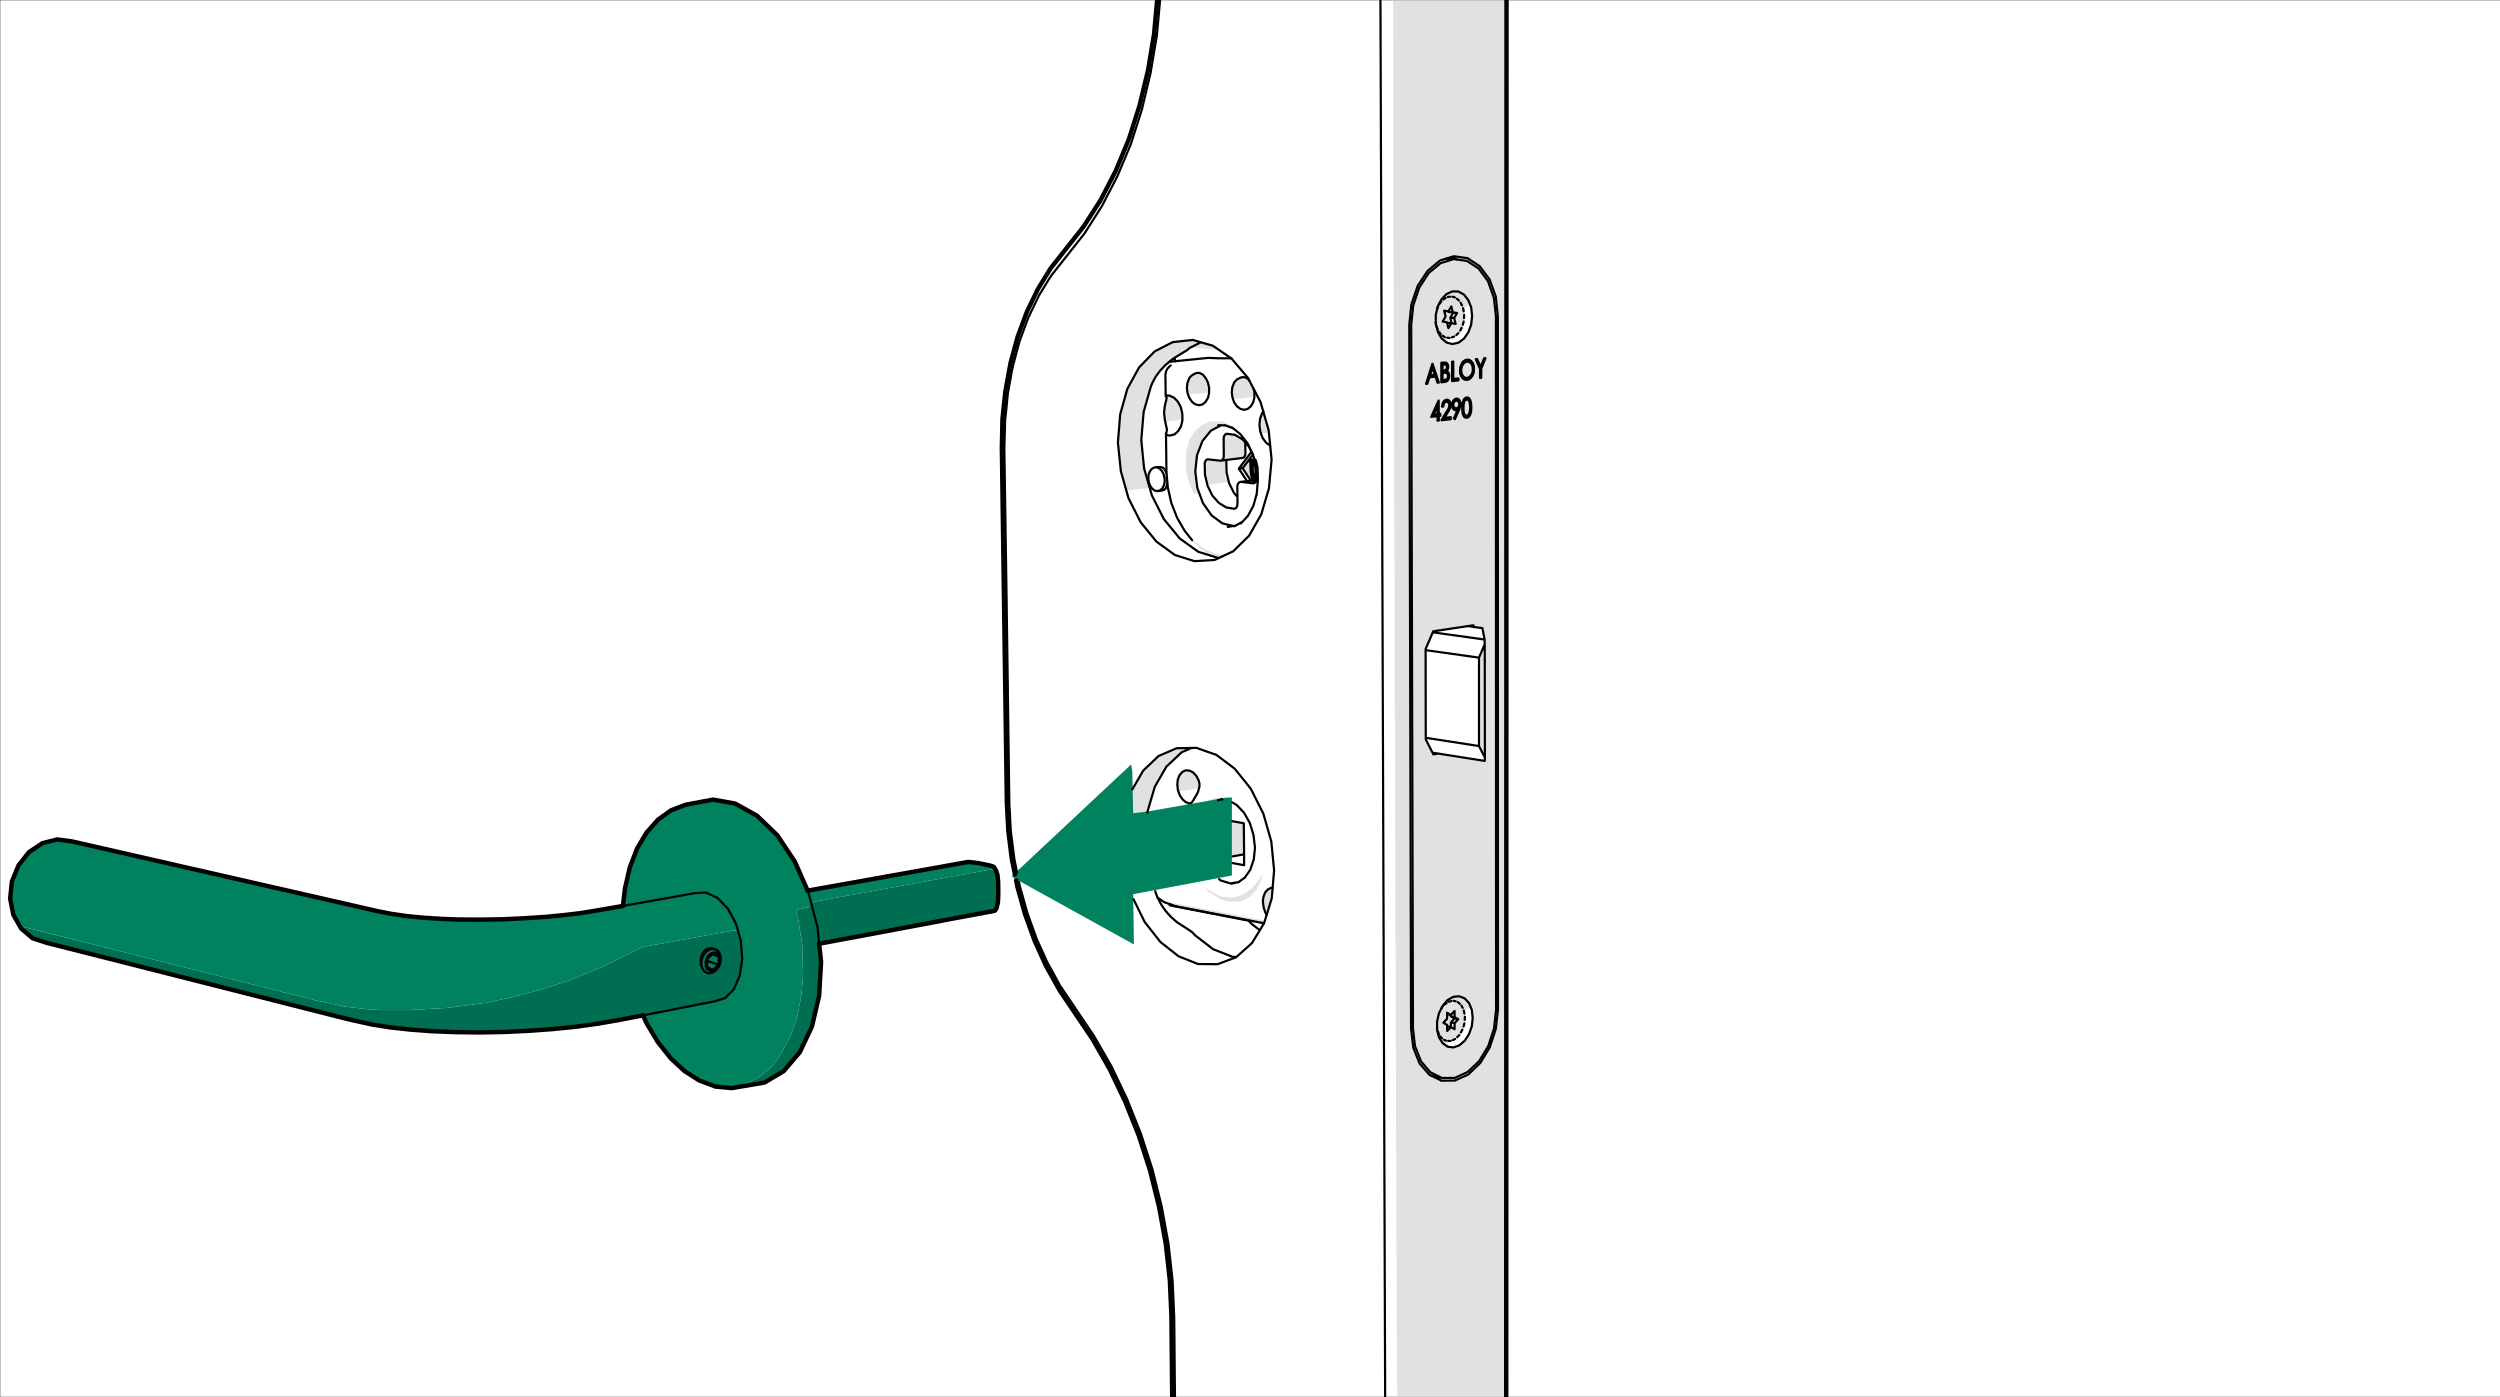
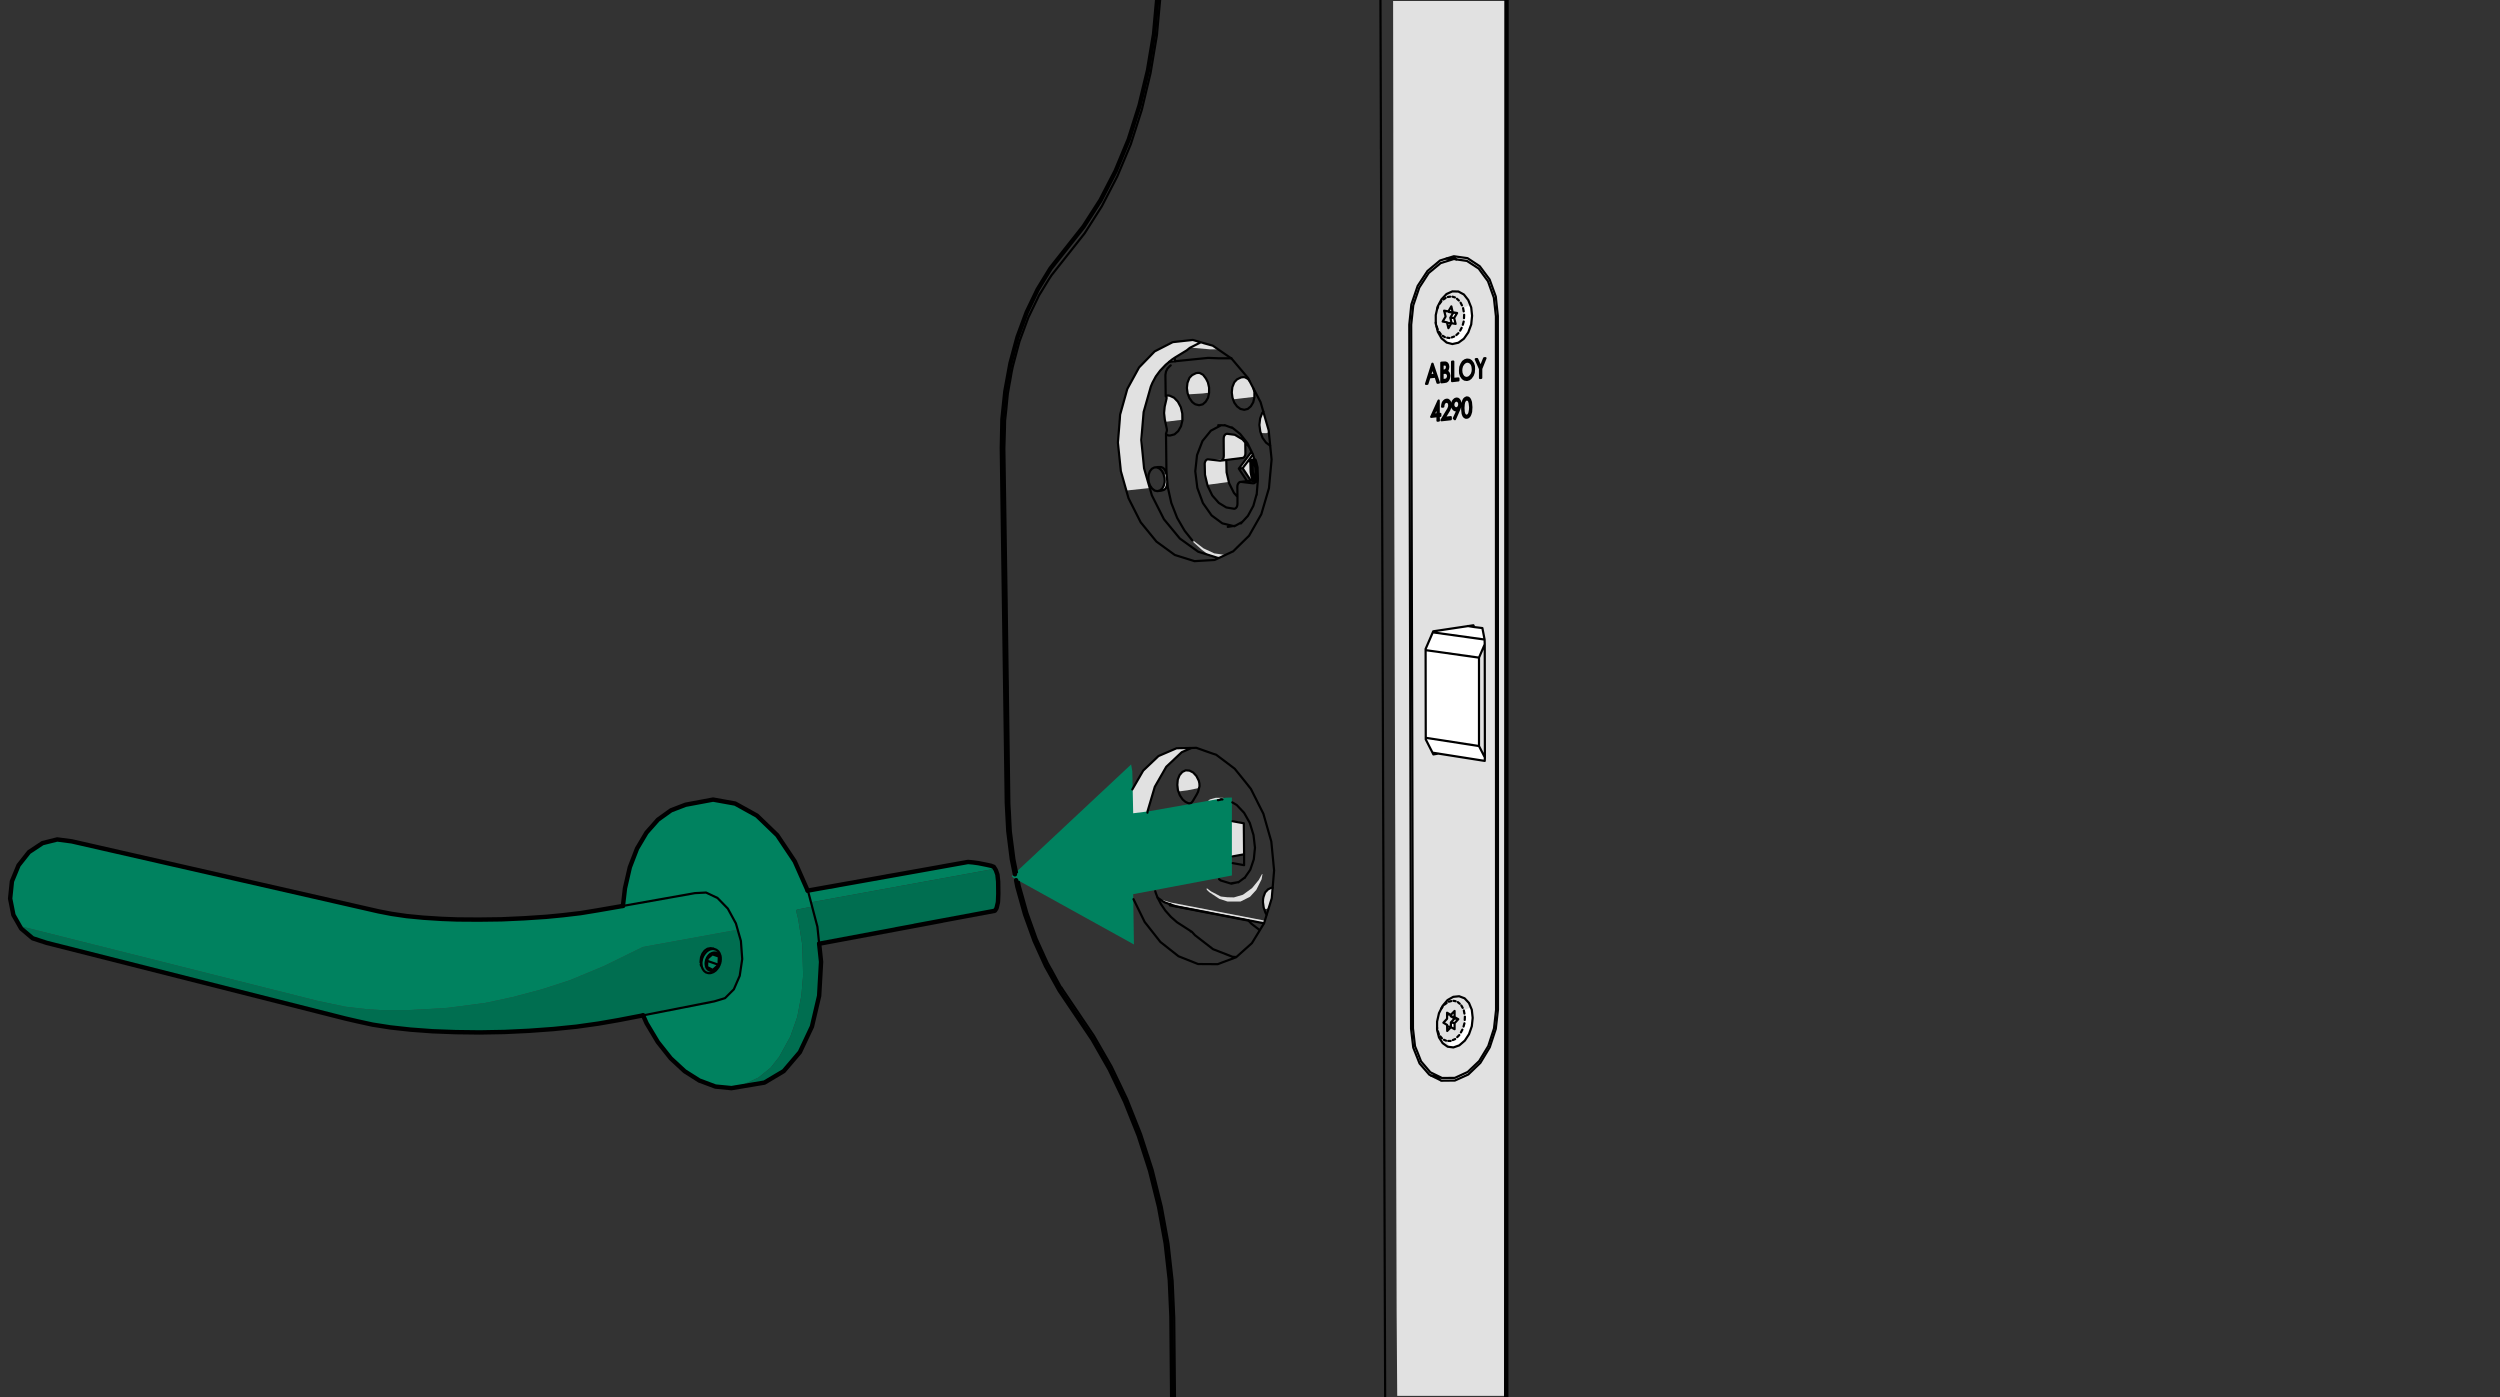
<svg xmlns="http://www.w3.org/2000/svg" version="1.1" x="0px" y="0px" width="170mm" height="95mm" viewBox="0 0 481.89 269.291" style="enable-background:new 0 0 481.89 269.291;" xml:space="preserve">
  <rect x="0" y="0" width="481.89" height="269.291" fill="#333333" stroke="none" />
  <style type="text/css">
	.st0{clip-path:url(#SVGID_2_);fill:#FFFFFF;}
	.st1{clip-path:url(#SVGID_2_);fill-rule:evenodd;clip-rule:evenodd;fill:#FFEBE1;}
	.st2{clip-path:url(#SVGID_2_);fill-rule:evenodd;clip-rule:evenodd;fill:#00825F;}
	.st3{clip-path:url(#SVGID_2_);fill-rule:evenodd;clip-rule:evenodd;fill:#E0CFC7;}
	.st4{clip-path:url(#SVGID_2_);fill:#E0CFC7;}
	.st5{clip-path:url(#SVGID_2_);fill-rule:evenodd;clip-rule:evenodd;fill:#006E50;}
	.st6{clip-path:url(#SVGID_2_);fill:#006E50;}
	.st7{clip-path:url(#SVGID_2_);fill:#E1E1E1;}
	.st8{clip-path:url(#SVGID_2_);fill-rule:evenodd;clip-rule:evenodd;fill:#E1E1E1;}
	.st9{clip-path:url(#SVGID_2_);fill-rule:evenodd;clip-rule:evenodd;fill:#FFFFFF;}
	.st10{clip-path:url(#SVGID_2_);}
	
		.st11{clip-path:url(#SVGID_4_);fill:none;stroke:#000000;stroke-width:0.425;stroke-linecap:round;stroke-linejoin:round;stroke-miterlimit:10;}
	
		.st12{clip-path:url(#SVGID_4_);fill:none;stroke:#000000;stroke-width:0.851;stroke-linecap:round;stroke-linejoin:round;stroke-miterlimit:10;}
	
		.st13{clip-path:url(#SVGID_4_);fill:none;stroke:#FFFFFF;stroke-width:2.34;stroke-linecap:round;stroke-linejoin:round;stroke-miterlimit:10;}
	
		.st14{clip-path:url(#SVGID_4_);fill:none;stroke:#00825F;stroke-width:0.78;stroke-linecap:round;stroke-linejoin:round;stroke-miterlimit:10;stroke-dasharray:3.403,3.403;}
	
		.st15{clip-path:url(#SVGID_4_);fill:none;stroke:#3C3C41;stroke-width:0.567;stroke-linecap:round;stroke-linejoin:round;stroke-miterlimit:10;}
	.st16{clip-path:url(#SVGID_4_);fill-rule:evenodd;clip-rule:evenodd;fill:#FFFFFF;}
	
		.st17{clip-path:url(#SVGID_4_);fill:none;stroke:#FFFFFF;stroke-width:2.845;stroke-linecap:round;stroke-linejoin:round;stroke-miterlimit:10;}
	.st18{clip-path:url(#SVGID_4_);fill-rule:evenodd;clip-rule:evenodd;fill:#E1E1E1;}
	.st19{clip-path:url(#SVGID_4_);fill-rule:evenodd;clip-rule:evenodd;fill:#00825F;}
	.st20{clip-path:url(#SVGID_4_);fill-rule:evenodd;clip-rule:evenodd;fill:#FFEBE1;}
	.st21{clip-path:url(#SVGID_4_);fill-rule:evenodd;clip-rule:evenodd;fill:#E0CFC7;}
	
		.st22{clip-path:url(#SVGID_4_);fill:none;stroke:#000000;stroke-width:0.853;stroke-linecap:round;stroke-linejoin:round;stroke-miterlimit:10;}
	.st23{clip-path:url(#SVGID_6_);fill:#FFFFFF;}
	.st24{clip-path:url(#SVGID_6_);fill-rule:evenodd;clip-rule:evenodd;fill:#FFEBE1;}
	.st25{clip-path:url(#SVGID_6_);fill-rule:evenodd;clip-rule:evenodd;fill:#00825F;}
	.st26{clip-path:url(#SVGID_6_);fill-rule:evenodd;clip-rule:evenodd;fill:#E0CFC7;}
	.st27{clip-path:url(#SVGID_6_);fill:#E0CFC7;}
	.st28{clip-path:url(#SVGID_6_);fill-rule:evenodd;clip-rule:evenodd;fill:#006E50;}
	.st29{clip-path:url(#SVGID_6_);fill:#006E50;}
	.st30{clip-path:url(#SVGID_6_);fill:#E1E1E1;}
	.st31{clip-path:url(#SVGID_6_);fill-rule:evenodd;clip-rule:evenodd;fill:#E1E1E1;}
	.st32{clip-path:url(#SVGID_6_);fill-rule:evenodd;clip-rule:evenodd;fill:#FFFFFF;}
	.st33{clip-path:url(#SVGID_6_);}
	
		.st34{clip-path:url(#SVGID_8_);fill:none;stroke:#000000;stroke-width:0.425;stroke-linecap:round;stroke-linejoin:round;stroke-miterlimit:10;}
	
		.st35{clip-path:url(#SVGID_8_);fill:none;stroke:#000000;stroke-width:0.851;stroke-linecap:round;stroke-linejoin:round;stroke-miterlimit:10;}
	
		.st36{clip-path:url(#SVGID_8_);fill:none;stroke:#FFFFFF;stroke-width:2.34;stroke-linecap:round;stroke-linejoin:round;stroke-miterlimit:10;}
	
		.st37{clip-path:url(#SVGID_8_);fill:none;stroke:#00825F;stroke-width:0.78;stroke-linecap:round;stroke-linejoin:round;stroke-miterlimit:10;stroke-dasharray:3.403,3.403;}
	
		.st38{clip-path:url(#SVGID_8_);fill:none;stroke:#3C3C41;stroke-width:0.567;stroke-linecap:round;stroke-linejoin:round;stroke-miterlimit:10;}
	.st39{clip-path:url(#SVGID_8_);fill-rule:evenodd;clip-rule:evenodd;fill:#FFFFFF;}
	
		.st40{clip-path:url(#SVGID_8_);fill:none;stroke:#FFFFFF;stroke-width:2.845;stroke-linecap:round;stroke-linejoin:round;stroke-miterlimit:10;}
	.st41{clip-path:url(#SVGID_8_);fill-rule:evenodd;clip-rule:evenodd;fill:#E1E1E1;}
	.st42{clip-path:url(#SVGID_8_);fill-rule:evenodd;clip-rule:evenodd;fill:#00825F;}
	.st43{clip-path:url(#SVGID_8_);fill-rule:evenodd;clip-rule:evenodd;fill:#FFEBE1;}
	
		.st44{clip-path:url(#SVGID_8_);fill:none;stroke:#000000;stroke-width:0.853;stroke-linecap:round;stroke-linejoin:round;stroke-miterlimit:10;}
	.st45{fill-rule:evenodd;clip-rule:evenodd;fill:#FFFFFF;}
	.st46{fill-rule:evenodd;clip-rule:evenodd;fill:#00825F;}
	.st47{fill-rule:evenodd;clip-rule:evenodd;fill:#006E50;}
	.st48{fill-rule:evenodd;clip-rule:evenodd;fill:#E1E1E1;}
	.st49{fill:none;stroke:#000000;stroke-width:0.425;stroke-linecap:round;stroke-linejoin:round;stroke-miterlimit:10;}
	.st50{fill:none;stroke:#000000;stroke-width:0.851;stroke-linecap:round;stroke-linejoin:round;stroke-miterlimit:10;}
	.st51{fill:none;stroke:#FFFFFF;stroke-width:2.339;stroke-linecap:round;stroke-linejoin:round;stroke-miterlimit:10;}
	
		.st52{fill:none;stroke:#00825F;stroke-width:0.78;stroke-linecap:round;stroke-linejoin:round;stroke-miterlimit:10;stroke-dasharray:3.402,3.402;}
	.st53{fill:none;stroke:#3C3C41;stroke-width:0.567;stroke-linecap:round;stroke-linejoin:round;stroke-miterlimit:10;}
	.st54{fill:none;stroke:#FFFFFF;stroke-width:2.844;stroke-linecap:round;stroke-linejoin:round;stroke-miterlimit:10;}
	.st55{fill:none;stroke:#000000;stroke-width:0.853;stroke-linecap:round;stroke-linejoin:round;stroke-miterlimit:10;}
	.st56{clip-path:url(#SVGID_10_);fill:#FFFFFF;}
	.st57{clip-path:url(#SVGID_10_);fill-rule:evenodd;clip-rule:evenodd;fill:#006E50;}
	.st58{clip-path:url(#SVGID_10_);fill-rule:evenodd;clip-rule:evenodd;fill:#00825F;}
	.st59{clip-path:url(#SVGID_10_);fill:#006E50;}
	.st60{clip-path:url(#SVGID_10_);fill:#00825F;}
	.st61{clip-path:url(#SVGID_10_);fill:#E1E1E1;}
	.st62{clip-path:url(#SVGID_10_);fill-rule:evenodd;clip-rule:evenodd;fill:#E1E1E1;}
	.st63{clip-path:url(#SVGID_10_);fill-rule:evenodd;clip-rule:evenodd;fill:#FFFFFF;}
	.st64{clip-path:url(#SVGID_10_);}
	
		.st65{clip-path:url(#SVGID_12_);fill:none;stroke:#000000;stroke-width:0.425;stroke-linecap:round;stroke-linejoin:round;stroke-miterlimit:10;}
	
		.st66{clip-path:url(#SVGID_12_);fill:none;stroke:#000000;stroke-width:0.851;stroke-linecap:round;stroke-linejoin:round;stroke-miterlimit:10;}
	
		.st67{clip-path:url(#SVGID_10_);fill:none;stroke:#000000;stroke-width:0.425;stroke-linecap:round;stroke-linejoin:round;stroke-miterlimit:10;}
	
		.st68{clip-path:url(#SVGID_14_);fill:none;stroke:#000000;stroke-width:0.851;stroke-linecap:round;stroke-linejoin:round;stroke-miterlimit:10;}
	
		.st69{clip-path:url(#SVGID_10_);fill:none;stroke:#000000;stroke-width:0.851;stroke-linecap:round;stroke-linejoin:round;stroke-miterlimit:10;}
	
		.st70{clip-path:url(#SVGID_16_);fill:none;stroke:#FFFFFF;stroke-width:2.339;stroke-linecap:round;stroke-linejoin:round;stroke-miterlimit:10;}
	
		.st71{clip-path:url(#SVGID_16_);fill:none;stroke:#00825F;stroke-width:0.78;stroke-linecap:round;stroke-linejoin:round;stroke-miterlimit:10;stroke-dasharray:3.402,3.402;}
	
		.st72{clip-path:url(#SVGID_16_);fill:none;stroke:#3C3C41;stroke-width:0.567;stroke-linecap:round;stroke-linejoin:round;stroke-miterlimit:10;}
	.st73{clip-path:url(#SVGID_16_);fill-rule:evenodd;clip-rule:evenodd;fill:#FFFFFF;}
	
		.st74{clip-path:url(#SVGID_16_);fill:none;stroke:#FFFFFF;stroke-width:2.844;stroke-linecap:round;stroke-linejoin:round;stroke-miterlimit:10;}
	.st75{clip-path:url(#SVGID_16_);fill-rule:evenodd;clip-rule:evenodd;fill:#E1E1E1;}
	.st76{clip-path:url(#SVGID_16_);fill-rule:evenodd;clip-rule:evenodd;fill:#00825F;}
	.st77{clip-path:url(#SVGID_16_);fill-rule:evenodd;clip-rule:evenodd;fill:#006E50;}
	
		.st78{clip-path:url(#SVGID_16_);fill:none;stroke:#000000;stroke-width:0.425;stroke-linecap:round;stroke-linejoin:round;stroke-miterlimit:10;}
	
		.st79{clip-path:url(#SVGID_16_);fill:none;stroke:#000000;stroke-width:0.853;stroke-linecap:round;stroke-linejoin:round;stroke-miterlimit:10;}
	.st80{clip-path:url(#SVGID_18_);fill:#FFFFFF;}
	.st81{clip-path:url(#SVGID_18_);fill:#E1E1E1;}
	.st82{clip-path:url(#SVGID_18_);fill-rule:evenodd;clip-rule:evenodd;fill:#E1E1E1;}
	.st83{clip-path:url(#SVGID_18_);fill-rule:evenodd;clip-rule:evenodd;fill:#00825F;}
	.st84{clip-path:url(#SVGID_18_);fill-rule:evenodd;clip-rule:evenodd;fill:#FFFFFF;}
	.st85{clip-path:url(#SVGID_18_);}
	
		.st86{clip-path:url(#SVGID_20_);fill:none;stroke:#000000;stroke-width:0.425;stroke-linecap:round;stroke-linejoin:round;stroke-miterlimit:10;}
	
		.st87{clip-path:url(#SVGID_20_);fill:none;stroke:#000000;stroke-width:0.851;stroke-linecap:round;stroke-linejoin:round;stroke-miterlimit:10;}
	
		.st88{clip-path:url(#SVGID_18_);fill:none;stroke:#000000;stroke-width:0.425;stroke-linecap:round;stroke-linejoin:round;stroke-miterlimit:10;}
	
		.st89{clip-path:url(#SVGID_22_);fill:none;stroke:#000000;stroke-width:0.851;stroke-linecap:round;stroke-linejoin:round;stroke-miterlimit:10;}
	
		.st90{clip-path:url(#SVGID_18_);fill:none;stroke:#000000;stroke-width:0.851;stroke-linecap:round;stroke-linejoin:round;stroke-miterlimit:10;}
	
		.st91{clip-path:url(#SVGID_24_);fill:none;stroke:#FFFFFF;stroke-width:2.339;stroke-linecap:round;stroke-linejoin:round;stroke-miterlimit:10;}
	
		.st92{clip-path:url(#SVGID_24_);fill:none;stroke:#00825F;stroke-width:0.78;stroke-linecap:round;stroke-linejoin:round;stroke-miterlimit:10;stroke-dasharray:3.402,3.402;}
	.st93{clip-path:url(#SVGID_24_);fill-rule:evenodd;clip-rule:evenodd;fill:#FFFFFF;}
	
		.st94{clip-path:url(#SVGID_24_);fill:none;stroke:#FFFFFF;stroke-width:2.844;stroke-linecap:round;stroke-linejoin:round;stroke-miterlimit:10;}
	.st95{clip-path:url(#SVGID_24_);fill-rule:evenodd;clip-rule:evenodd;fill:#00825F;}
	.st96{clip-path:url(#SVGID_24_);fill-rule:evenodd;clip-rule:evenodd;fill:#006E50;}
	.st97{clip-path:url(#SVGID_24_);fill-rule:evenodd;clip-rule:evenodd;fill:#E1E1E1;}
	
		.st98{clip-path:url(#SVGID_24_);fill:none;stroke:#000000;stroke-width:0.425;stroke-linecap:round;stroke-linejoin:round;stroke-miterlimit:10;}
	
		.st99{clip-path:url(#SVGID_26_);fill:none;stroke:#FFFFFF;stroke-width:2.844;stroke-linecap:round;stroke-linejoin:round;stroke-miterlimit:10;}
	.st100{clip-path:url(#SVGID_18_);fill-rule:evenodd;clip-rule:evenodd;fill:#006E50;}
	
		.st101{clip-path:url(#SVGID_18_);fill:none;stroke:#000000;stroke-width:0.853;stroke-linecap:round;stroke-linejoin:round;stroke-miterlimit:10;}
	
		.st102{clip-path:url(#SVGID_18_);fill:none;stroke:#000000;stroke-width:0.283;stroke-linecap:round;stroke-linejoin:round;stroke-miterlimit:10;}
	
		.st103{clip-path:url(#SVGID_28_);fill:none;stroke:#00825F;stroke-width:0.78;stroke-linecap:round;stroke-linejoin:round;stroke-miterlimit:10;stroke-dasharray:3.119,3.119;}
	.st104{clip-path:url(#SVGID_30_);fill:none;stroke:#000000;stroke-width:0.425;stroke-linecap:round;stroke-miterlimit:10;}
	.st105{clip-path:url(#SVGID_32_);fill:#FFFFFF;}
	.st106{clip-path:url(#SVGID_32_);fill-rule:evenodd;clip-rule:evenodd;fill:#006E50;}
	.st107{clip-path:url(#SVGID_32_);fill-rule:evenodd;clip-rule:evenodd;fill:#00825F;}
	.st108{clip-path:url(#SVGID_32_);fill:#006E50;}
	.st109{clip-path:url(#SVGID_32_);fill:#00825F;}
	.st110{clip-path:url(#SVGID_32_);fill:#E1E1E1;}
	.st111{clip-path:url(#SVGID_32_);fill-rule:evenodd;clip-rule:evenodd;fill:#E1E1E1;}
	.st112{clip-path:url(#SVGID_32_);fill-rule:evenodd;clip-rule:evenodd;fill:#FFFFFF;}
	
		.st113{clip-path:url(#SVGID_32_);fill:none;stroke:#000000;stroke-width:0.425;stroke-linecap:round;stroke-linejoin:round;stroke-miterlimit:10;}
	
		.st114{clip-path:url(#SVGID_32_);fill:none;stroke:#000000;stroke-width:0.851;stroke-linecap:round;stroke-linejoin:round;stroke-miterlimit:10;}
	.st115{clip-path:url(#SVGID_32_);}
	
		.st116{clip-path:url(#SVGID_34_);fill:none;stroke:#000000;stroke-width:0.425;stroke-linecap:round;stroke-linejoin:round;stroke-miterlimit:10;}
	
		.st117{clip-path:url(#SVGID_34_);fill:none;stroke:#000000;stroke-width:0.851;stroke-linecap:round;stroke-linejoin:round;stroke-miterlimit:10;}
	
		.st118{clip-path:url(#SVGID_36_);fill:none;stroke:#FFFFFF;stroke-width:2.34;stroke-linecap:round;stroke-linejoin:round;stroke-miterlimit:10;}
	
		.st119{clip-path:url(#SVGID_36_);fill:none;stroke:#00825F;stroke-width:0.78;stroke-linecap:round;stroke-linejoin:round;stroke-miterlimit:10;stroke-dasharray:3.403,3.403;}
	
		.st120{clip-path:url(#SVGID_36_);fill:none;stroke:#3C3C41;stroke-width:0.567;stroke-linecap:round;stroke-linejoin:round;stroke-miterlimit:10;}
	.st121{clip-path:url(#SVGID_36_);fill-rule:evenodd;clip-rule:evenodd;fill:#FFFFFF;}
	
		.st122{clip-path:url(#SVGID_36_);fill:none;stroke:#FFFFFF;stroke-width:2.845;stroke-linecap:round;stroke-linejoin:round;stroke-miterlimit:10;}
	.st123{clip-path:url(#SVGID_36_);fill-rule:evenodd;clip-rule:evenodd;fill:#E1E1E1;}
	.st124{clip-path:url(#SVGID_36_);fill-rule:evenodd;clip-rule:evenodd;fill:#006E50;}
	.st125{clip-path:url(#SVGID_36_);fill-rule:evenodd;clip-rule:evenodd;fill:#00825F;}
	
		.st126{clip-path:url(#SVGID_36_);fill:none;stroke:#000000;stroke-width:0.853;stroke-linecap:round;stroke-linejoin:round;stroke-miterlimit:10;}
	
		.st127{clip-path:url(#SVGID_36_);fill:none;stroke:#000000;stroke-width:0.425;stroke-linecap:round;stroke-linejoin:round;stroke-miterlimit:10;}
	.st128{clip-path:url(#SVGID_38_);fill:#FFFFFF;}
	.st129{clip-path:url(#SVGID_38_);fill:#E1E1E1;}
	.st130{clip-path:url(#SVGID_38_);fill-rule:evenodd;clip-rule:evenodd;fill:#FFFFFF;}
	.st131{clip-path:url(#SVGID_38_);fill-rule:evenodd;clip-rule:evenodd;fill:#006E50;}
	.st132{clip-path:url(#SVGID_38_);fill-rule:evenodd;clip-rule:evenodd;fill:#E1E1E1;}
	
		.st133{clip-path:url(#SVGID_38_);fill:none;stroke:#000000;stroke-width:0.425;stroke-linecap:round;stroke-linejoin:round;stroke-miterlimit:10;}
	
		.st134{clip-path:url(#SVGID_38_);fill:none;stroke:#000000;stroke-width:0.851;stroke-linecap:round;stroke-linejoin:round;stroke-miterlimit:10;}
	.st135{clip-path:url(#SVGID_38_);}
	
		.st136{clip-path:url(#SVGID_40_);fill:none;stroke:#000000;stroke-width:0.425;stroke-linecap:round;stroke-linejoin:round;stroke-miterlimit:10;}
	
		.st137{clip-path:url(#SVGID_40_);fill:none;stroke:#000000;stroke-width:0.851;stroke-linecap:round;stroke-linejoin:round;stroke-miterlimit:10;}
	
		.st138{clip-path:url(#SVGID_42_);fill:none;stroke:#FFFFFF;stroke-width:2.34;stroke-linecap:round;stroke-linejoin:round;stroke-miterlimit:10;}
	
		.st139{clip-path:url(#SVGID_42_);fill:none;stroke:#00825F;stroke-width:0.78;stroke-linecap:round;stroke-linejoin:round;stroke-miterlimit:10;stroke-dasharray:3.403,3.403;}
	.st140{clip-path:url(#SVGID_42_);fill-rule:evenodd;clip-rule:evenodd;fill:#FFFFFF;}
	
		.st141{clip-path:url(#SVGID_42_);fill:none;stroke:#FFFFFF;stroke-width:2.845;stroke-linecap:round;stroke-linejoin:round;stroke-miterlimit:10;}
	.st142{clip-path:url(#SVGID_42_);fill-rule:evenodd;clip-rule:evenodd;fill:#E1E1E1;}
	.st143{clip-path:url(#SVGID_42_);fill-rule:evenodd;clip-rule:evenodd;fill:#00825F;}
	.st144{clip-path:url(#SVGID_42_);fill-rule:evenodd;clip-rule:evenodd;fill:#006E50;}
	
		.st145{clip-path:url(#SVGID_42_);fill:none;stroke:#000000;stroke-width:0.425;stroke-linecap:round;stroke-linejoin:round;stroke-miterlimit:10;}
	.st146{clip-path:url(#SVGID_38_);fill:none;stroke:#000000;stroke-width:0.425;stroke-miterlimit:10;}
	.st147{clip-path:url(#SVGID_44_);fill:none;stroke:#000000;stroke-width:0.425;stroke-miterlimit:10;}
	.st148{clip-path:url(#SVGID_46_);}
	.st149{clip-path:url(#SVGID_48_);fill:#3C3C41;}
	.st150{clip-path:url(#SVGID_46_);fill:#E1E1E1;}
	.st151{clip-path:url(#SVGID_46_);fill-rule:evenodd;clip-rule:evenodd;fill:#E1E1E1;}
	
		.st152{clip-path:url(#SVGID_46_);fill:none;stroke:#000000;stroke-width:0.425;stroke-linecap:round;stroke-linejoin:round;stroke-miterlimit:10;}
	
		.st153{clip-path:url(#SVGID_46_);fill:none;stroke:#000000;stroke-width:0.851;stroke-linecap:round;stroke-linejoin:round;stroke-miterlimit:10;}
	
		.st154{clip-path:url(#SVGID_46_);fill:none;stroke:#3C3C41;stroke-width:0.567;stroke-linecap:round;stroke-linejoin:round;stroke-miterlimit:10;}
	.st155{clip-path:url(#SVGID_46_);fill:none;stroke:#3C3C41;stroke-width:0.567;stroke-linecap:round;stroke-linejoin:round;}
	.st156{clip-path:url(#SVGID_46_);fill:#3C3C41;}
	.st157{clip-path:url(#SVGID_46_);fill:#FFFFFF;}
	.st158{clip-path:url(#SVGID_50_);fill:#FFFFFF;}
	.st159{clip-path:url(#SVGID_50_);fill-rule:evenodd;clip-rule:evenodd;fill:#E1E1E1;}
	
		.st160{clip-path:url(#SVGID_50_);fill:none;stroke:#000000;stroke-width:0.425;stroke-linecap:round;stroke-linejoin:round;stroke-miterlimit:10;}
	
		.st161{clip-path:url(#SVGID_50_);fill:none;stroke:#000000;stroke-width:0.851;stroke-linecap:round;stroke-linejoin:round;stroke-miterlimit:10;}
	
		.st162{clip-path:url(#SVGID_50_);fill:none;stroke:#3C3C41;stroke-width:0.567;stroke-linecap:round;stroke-linejoin:round;stroke-miterlimit:10;}
	.st163{clip-path:url(#SVGID_50_);fill:none;stroke:#3C3C41;stroke-width:0.567;stroke-linecap:round;stroke-linejoin:round;}
	.st164{clip-path:url(#SVGID_50_);fill:#3C3C41;}
	.st165{clip-path:url(#SVGID_50_);}
	.st166{clip-path:url(#SVGID_52_);fill:#3C3C41;}
	.st167{clip-path:url(#SVGID_54_);fill:#FFFFFF;}
	.st168{clip-path:url(#SVGID_54_);fill-rule:evenodd;clip-rule:evenodd;fill:#E1E1E1;}
	.st169{clip-path:url(#SVGID_54_);fill:#E1E1E1;}
	
		.st170{clip-path:url(#SVGID_54_);fill:none;stroke:#000000;stroke-width:0.425;stroke-linecap:round;stroke-linejoin:round;stroke-miterlimit:10;}
	
		.st171{clip-path:url(#SVGID_54_);fill:none;stroke:#000000;stroke-width:0.851;stroke-linecap:round;stroke-linejoin:round;stroke-miterlimit:10;}
	
		.st172{clip-path:url(#SVGID_54_);fill:none;stroke:#3C3C41;stroke-width:0.567;stroke-linecap:round;stroke-linejoin:round;stroke-miterlimit:10;}
	.st173{clip-path:url(#SVGID_54_);fill:none;stroke:#3C3C41;stroke-width:0.567;stroke-linecap:round;stroke-linejoin:round;}
	.st174{clip-path:url(#SVGID_54_);fill:#3C3C41;}
	.st175{clip-path:url(#SVGID_54_);}
	.st176{clip-path:url(#SVGID_56_);fill:#3C3C41;}
	.st177{clip-path:url(#SVGID_58_);fill:#FFFFFF;}
	.st178{clip-path:url(#SVGID_58_);fill-rule:evenodd;clip-rule:evenodd;fill:#E1E1E1;}
	.st179{clip-path:url(#SVGID_58_);fill:#E1E1E1;}
	.st180{clip-path:url(#SVGID_58_);fill-rule:evenodd;clip-rule:evenodd;fill:#FFFFFF;}
	.st181{clip-path:url(#SVGID_58_);}
	
		.st182{clip-path:url(#SVGID_60_);fill:none;stroke:#000000;stroke-width:0.425;stroke-linecap:round;stroke-linejoin:round;stroke-miterlimit:10;}
	
		.st183{clip-path:url(#SVGID_60_);fill:none;stroke:#000000;stroke-width:0.851;stroke-linecap:round;stroke-linejoin:round;stroke-miterlimit:10;}
	
		.st184{clip-path:url(#SVGID_58_);fill:none;stroke:#000000;stroke-width:0.425;stroke-linecap:round;stroke-linejoin:round;stroke-miterlimit:10;}
	
		.st185{clip-path:url(#SVGID_58_);fill:none;stroke:#000000;stroke-width:0.851;stroke-linecap:round;stroke-linejoin:round;stroke-miterlimit:10;}
	
		.st186{clip-path:url(#SVGID_62_);fill:none;stroke:#FFFFFF;stroke-width:2.339;stroke-linecap:round;stroke-linejoin:round;stroke-miterlimit:10;}
	
		.st187{clip-path:url(#SVGID_62_);fill:none;stroke:#00825F;stroke-width:0.78;stroke-linecap:round;stroke-linejoin:round;stroke-miterlimit:10;stroke-dasharray:3.402,3.402;}
	.st188{clip-path:url(#SVGID_62_);fill-rule:evenodd;clip-rule:evenodd;fill:#FFFFFF;}
	
		.st189{clip-path:url(#SVGID_62_);fill:none;stroke:#FFFFFF;stroke-width:2.844;stroke-linecap:round;stroke-linejoin:round;stroke-miterlimit:10;}
	.st190{clip-path:url(#SVGID_62_);fill-rule:evenodd;clip-rule:evenodd;fill:#E1E1E1;}
	.st191{clip-path:url(#SVGID_62_);fill-rule:evenodd;clip-rule:evenodd;fill:#00825F;}
	.st192{clip-path:url(#SVGID_62_);fill-rule:evenodd;clip-rule:evenodd;fill:#006E50;}
	
		.st193{clip-path:url(#SVGID_62_);fill:none;stroke:#000000;stroke-width:0.425;stroke-linecap:round;stroke-linejoin:round;stroke-miterlimit:10;}
	.st194{fill-rule:evenodd;clip-rule:evenodd;fill:#FFFFFF;stroke:#3C3C41;stroke-width:1.148;stroke-miterlimit:2.613;}
	.st195{fill-rule:evenodd;clip-rule:evenodd;fill:#3C3C41;}
	.st196{fill:none;stroke:#FFFFFF;stroke-width:1.256;stroke-miterlimit:2.613;}
	.st197{fill:none;stroke:#FFFFFF;stroke-width:0.829;stroke-miterlimit:2.613;}
	.st198{fill-rule:evenodd;clip-rule:evenodd;fill:none;}
	.st199{fill:#3C3C41;}
</style>
  <g id="_x2E_eps">
    <g>
-       <rect x="0.057" y="0.056" class="st45" width="481.883" height="269.181" />
      <polygon class="st47" points="61.299,192.939 66.572,194.045 70.74,194.527 73.462,194.697 78.849,194.697     86.249,194.272 93.592,193.308 98.866,192.174 104.423,190.7 109.838,188.942 116.388,186.22     123.901,182.534 141.31,179.358 142.16,179.358 142.813,181.258 142.983,183.186 142.983,185.624     142.642,187.723 141.48,190.529 139.949,192.202 138.163,192.826 123.986,195.746 121.406,196.172     114.035,197.476 105.415,198.411 97.051,198.865 86.873,198.865 83.045,198.695 77.46,198.213     72.668,197.561 67.366,196.455 8.733,181.598 6.181,180.776 5.529,180.152 4.111,179.018     3.884,178.508   " />
      <polygon class="st46" points="141.849,154.89 145.846,157.13 149.532,160.646 153.048,165.778     155.6,171.533 156.167,171.533 185.739,166.26 188.035,166.26 190.587,166.742 191.551,167.053     191.749,167.45 156.365,173.915 156.564,174.737 153.615,175.332 153.445,175.503 153.842,177.119     154.636,182.08 154.806,188.034 154.466,191.862 153.672,196.03 152.339,199.801 150.184,203.713     148.568,205.783 146.187,207.711 143.124,209.129 139.836,209.526 139.665,209.469 138.248,209.384     138.049,209.327 137.596,209.214 134.987,208.278 131.642,206.18 129.855,204.451 129.232,203.94     126.68,200.623 124.27,196.455 123.986,195.746 138.163,192.826 139.949,192.202 141.48,190.529     142.642,187.723 142.983,185.624 142.983,183.186 142.813,181.258 142.16,179.358 141.31,179.358     123.901,182.534 116.388,186.22 109.838,188.942 104.423,190.7 98.866,192.174 93.592,193.308     86.249,194.272 78.849,194.697 73.462,194.697 70.74,194.527 66.572,194.045 61.299,192.939     3.884,178.508 2.637,176.495 1.956,172.979 2.325,169.804 3.629,166.628 5.642,164.161 8.364,162.404     11.114,161.78 13.524,162.092 72.498,175.531 76.978,176.325 81.287,176.807 86.731,177.119     97.051,177.119 105.415,176.693 112.56,175.843 120.074,174.567 120.556,170.739 121.661,166.401     123.022,163.112 124.752,160.249 127.247,157.612 129.543,156.081 132.209,155.06 137.539,154.096   " />
      <polygon class="st46" points="137.539,182.874 137.737,183.186 137.709,183.555 137.17,183.668     136.603,184.065 136.32,184.717 136.093,185.142 135.951,186.277 135.413,186.418 135.271,186.588     135.129,186.248 135.129,184.519 135.781,183.243 136.745,182.732 137.057,182.704   " />
      <polygon class="st46" points="138.503,184.32 138.503,185.965 137.539,186.787 137.227,186.9     136.433,186.39 136.32,184.717 137.17,183.98 137.539,183.98   " />
      <polygon class="st47" points="192.203,168.329 192.345,169.435 192.345,173.971 192.033,175.106 191.664,175.531     157.953,181.91 158.151,184.15 158.151,187.723 157.84,192.202 156.564,197.618 154.154,202.749     151.12,206.407 147.406,208.619 141.65,209.554 139.836,209.526 143.124,209.129 146.187,207.711     148.568,205.783 150.184,203.713 152.339,199.801 153.672,196.03 154.466,191.862 154.806,188.034     154.636,182.08 153.842,177.119 153.445,175.503 153.615,175.332 156.564,174.737 156.365,173.915     191.749,167.45   " />
      <polygon class="st48" points="268.529,0.198 290.332,0.198 290.332,269.066 269.322,269.066 269.209,253.019     268.585,40.657   " />
      <polygon class="st48" points="233.598,66.515 234.874,67.337 233.258,67.337 229.373,66.997 228.721,67.479     226.538,68.811 226.396,69.634 225.376,69.719 224.724,70.201 222.881,72.355 221.917,74.255     220.471,79.188 220.159,82.874 220.159,86.362 220.641,90.671 221.605,94.074 217.068,94.556     215.991,90.331 215.452,85.086 215.991,79.529 217.465,74.595 219.762,70.512 222.654,67.649     225.999,65.891 228.891,65.579 230.224,65.579   " />
      <polygon class="st48" points="231.698,72.1 232.464,72.922 232.946,74.198 232.946,75.701 231.812,75.843     229.062,76.013 228.92,75.814 228.948,73.603 229.373,72.752 229.912,72.157 230.337,71.958     231.5,71.958   " />
      <polygon class="st48" points="240.629,73.064 241.735,75.332 241.735,76.495 237.681,76.977 237.567,76.778     237.567,74.567 237.993,73.546 238.815,72.922 239.127,72.752 240.147,72.752   " />
      <polygon class="st48" points="226.226,76.608 226.878,77.232 227.36,78.026 227.814,79.33 227.786,80.918     224.582,81.315 224.468,80.266 224.468,78.735 224.78,77.119 224.752,76.268 225.602,76.268   " />
      <polygon class="st48" points="244.457,82.676 244.457,83.356 244.088,83.498 243.011,83.47 242.841,82.506     242.841,81.116 243.153,79.841 243.408,79.472 243.493,79.472   " />
-       <polygon class="st48" points="237.085,81.882 237.908,82.506 237.596,82.534 236.462,82.024 235.129,82.024     233.371,82.988 231.982,84.66 230.848,87.354 230.536,89.594 230.536,91.947 230.848,94.187     231.046,94.669 231.046,95.009 230.848,95.151 230.054,95.123 229.26,93.223 228.778,91.465     228.636,90.671 228.636,87.042 229.203,84.916 230.224,83.214 231.67,81.91 233.201,81.23     235.498,81.23   " />
      <polygon class="st48" points="238.078,83.782 239.183,84.434 239.977,85.227 239.977,87.836 239.665,88.176     236.405,88.573 236.462,91.153 236.773,92.429 236.745,92.911 232.776,93.45 232.294,91.635     232.294,88.942 232.549,88.573 235.611,88.573 235.838,88.318 235.98,83.98 236.235,83.611   " />
      <polygon class="st48" points="241.565,87.779 241.735,88.63 241.253,88.97 241.423,91.635 241.565,92.429     240.941,92.429 239.495,90.331 238.957,90.218 239.013,89.934 241.196,87.127   " />
      <polygon class="st48" points="224.837,91.579 224.95,93.421 224.667,94.102 223.958,94.499 223.476,94.527     224.156,93.903 224.468,92.939 224.412,91.437 224.78,91.437   " />
      <polygon class="st48" points="231.982,105.698 234.052,106.662 235.98,106.946 235.129,107.456     234.534,107.456 232.776,106.804 231.67,105.982 230.054,104.536 230.054,104.224   " />
      <polygon class="st48" points="229.6,148.681 230.394,149.305 231.188,150.892 231.188,151.601     231.018,151.913 228.891,152.338 227.134,152.565 227.02,152.026 227.02,150.325 227.445,149.276     228.409,148.511 229.288,148.511   " />
      <polygon class="st48" points="236.66,153.926 236.802,154.096 235.129,154.096 233.541,154.748     232.237,156.166 231.33,158.292 231.018,160.561 231.018,161.61 231.188,162.886 231.528,164.7     231.018,163.85 230.536,161.78 230.536,158.463 230.961,156.818 232.067,155.032 233.201,154.096     234.335,153.784 235.668,153.784   " />
      <polygon class="st48" points="239.524,158.548 239.665,158.718 239.836,164.53 239.637,164.672     234.165,165.664 234.052,157.612   " />
      <polygon class="st48" points="228.098,144.825 226.652,145.959 224.95,147.603 222.739,151.289     221.265,156.053 220.783,161.355 221.123,164.814 221.435,167.365 222.087,169.605 222.257,170.768     219.677,171.25 217.862,171.42 216.955,168.017 216.643,165.466 216.473,163.85 216.473,160.391     216.785,156.875 218.259,152.083 220.499,148.426 223.136,145.789 226.822,144.201 229.43,144.201   " />
      <polygon class="st48" points="233.428,171.817 235.327,172.809 236.603,172.951 237.851,172.979     239.58,172.469 241.338,171.193 242.642,169.605 243.266,168.471 243.351,168.499 243.181,169.492     242.16,171.533 240.941,172.866 239.127,173.773 236.603,173.773 235.044,173.263 233.116,171.987     232.606,171.505 232.606,171.193   " />
      <polygon class="st48" points="225.574,173.943 243.663,177.431 243.663,177.799 242.841,177.742     226.368,174.567 223.986,173.575 223.93,173.433   " />
      <polygon class="st48" points="243.493,173.178 243.89,171.987 244.4,171.363 244.712,171.193     245.251,171.193 245.081,173.178 244.429,175.077 244.088,175.219 243.663,175.219 243.493,174.255   " />
      <polygon class="st45" points="286.901,54.21 287.27,54.21 288.234,56.931 288.716,60.787 288.716,194.754     288.234,198.582 287.241,201.587 285.37,204.819 283.13,206.917 280.692,208.136 277.516,208.136     276.666,207.626 280.692,207.654 283.13,206.435 285.2,204.337 286.958,201.304 287.922,198.44     288.234,196.03 288.234,59.823 287.922,57.272 286.929,54.55   " />
      <polygon class="st45" points="283.499,58.973 283.754,60.787 283.612,62.432 282.96,64.02 282.081,65.239     280.89,66.118 279.785,66.231 279.132,66.061 278.764,65.069 280.04,64.955 280.975,64.275     281.854,62.914 282.166,61.638 282.109,59.341 283.244,58.831   " />
      <polygon class="st45" points="279.955,60.022 279.217,59.965 279.785,59.03   " />
      <polygon class="st45" points="279.558,61.241 280.04,60.305 280.748,60.305 280.748,60.504 280.408,60.986     280.408,62.262 279.87,62.262   " />
      <polygon class="st45" points="279.076,62.205 279.614,62.205 279.643,62.404 279.274,63.056 279.132,63.056       " />
      <polygon class="st45" points="283.981,70.456 283.867,70.059 283.924,70.03   " />
      <polygon class="st45" points="276.297,70.796 276.184,70.371 276.24,70.342   " />
      <polygon class="st45" points="276.467,71.278 276.297,70.796 276.411,70.853   " />
      <polygon class="st45" points="278.962,71.391 278.906,71.051 279.019,70.966   " />
      <polygon class="st45" points="277.998,71.391 277.97,70.201 278.14,70.172   " />
      <polygon class="st45" points="284.066,71.675 283.981,71.76 283.981,70.456 284.066,70.541   " />
      <polygon class="st45" points="276.609,71.76 276.467,71.278 276.552,71.335   " />
      <polygon class="st45" points="275.758,71.873 275.73,71.505 275.815,71.42   " />
-       <polygon class="st45" points="283.924,72.185 283.867,71.845 283.981,71.76   " />
      <polygon class="st45" points="276.779,72.242 276.609,71.76 276.722,71.817   " />
      <polygon class="st45" points="276.949,72.724 276.779,72.242 276.864,72.299   " />
      <polygon class="st45" points="277.119,73.206 276.949,72.724 277.034,72.781   " />
      <polygon class="st45" points="277.233,73.603 277.119,73.206 277.204,73.263   " />
      <polygon class="st45" points="275.135,73.943 275.078,73.603 275.191,73.518   " />
      <polygon class="st45" points="277.034,78.111 277.204,77.374 277.204,79.699   " />
      <polygon class="st45" points="281.429,78.139 281.259,78.621 281.372,78.026   " />
      <polygon class="st45" points="283.669,78.281 283.499,78.791 283.612,78.196   " />
      <polygon class="st45" points="281.202,79.047 281.145,78.706 281.259,78.621   " />
      <polygon class="st45" points="281.996,79.387 281.968,77.884 282.053,77.827   " />
      <polygon class="st45" points="283.442,79.699 283.414,78.848 283.499,78.791   " />
      <polygon class="st45" points="277.204,80.975 277.176,80.096 277.346,80.067   " />
      <polygon class="st45" points="277.63,50.722 275.532,52.452 273.802,55.032 272.526,58.377 272.101,61.78     272.101,89.707 272.413,198.695 272.725,201.417 272.895,202.041 273.717,203.969 273.689,204.195     273.32,204.195 272.413,201.899 272.101,199.177 271.931,173.773 271.761,111.596 271.761,61.298     272.073,58.576 273.377,54.918 275.39,51.97 277.488,50.24 278.424,49.9 280.096,49.9   " />
      <polygon class="st45" points="284.094,120.697 285.682,121.037 286.164,123.107 286.164,124.269     285.2,126.509 285.2,144.059 286.164,145.931 286.164,146.639 277.998,145.307 276.269,145.335     274.965,142.755 274.823,133.342 274.794,124.893 276.354,121.661 283.924,120.527   " />
      <polygon class="st45" points="283.669,194.47 283.754,197.136 283.244,199.007 282.733,199.943     281.769,201.077 280.522,201.729 279.388,201.785 278.934,200.595 280.04,200.453 280.89,199.886     281.514,199.064 282.166,197.618 282.308,196.824 282.28,194.697 283.073,194.357 283.612,194.357   " />
      <polygon class="st45" points="280.238,195.888 279.699,195.86 279.756,195.406 280.267,195.009   " />
      <polygon class="st45" points="281.032,196.455 280.408,197.136 280.267,198.27 279.926,198.043     279.558,198.043 279.217,198.383 278.906,198.44 278.906,197.873 279.614,197.788 279.756,196.824     280.352,196.285   " />
      <polygon class="st46" points="218.259,148.681 218.429,156.761 221.378,156.393 236.291,153.756     237.454,153.728 237.454,168.755 218.429,172.355 218.571,182.052 195.322,169.18 195.01,168.896     218.032,147.348   " />
      <path class="st49" d="M135.441,186.759l0.028,0.028l0.028,0.057l0.057,0.057l0.028,0.085l0.057,0.057    l0.028,0.057l0.057,0.057l0.057,0.057l0.057,0.028l0.057,0.057l0.057,0.057l0.057,0.028l0.057,0.028    l0.085,0.028l0.057,0.028l0.057,0.028l0.085,0.028l0.057,0.028h0.085l0.057,0.028h0.085h0.057h0.085    h0.057h0.085l0.085-0.028h0.057l0.085-0.028l0.057-0.028l0.085-0.028l0.085-0.028l0.057-0.028    l0.085-0.028l0.057-0.057l0.085-0.028l0.057-0.057l0.085-0.057l0.057-0.028l0.057-0.057l0.085-0.057    l0.057-0.085l0.057-0.057l0.057-0.057l0.057-0.085l0.057-0.057l0.057-0.085l0.057-0.085l0.057-0.057    l0.057-0.085l0.028-0.085l0.057-0.085l0.028-0.085l0.057-0.085l0.028-0.085l0.028-0.085    l0.028-0.085l0.057-0.113v-0.085l0.028-0.085l0.028-0.085v-0.057l0.028-0.057v-0.085v-0.085    l0.028-0.113V184.944v-0.085v-0.085v-0.085v-0.113l-0.028-0.085v-0.085v-0.085l-0.028-0.085    l-0.028-0.085l-0.028-0.085l-0.028-0.057l-0.028-0.085l-0.028-0.085l-0.028-0.057l-0.028-0.085    l-0.057-0.057l-0.028-0.057l-0.057-0.085l-0.028-0.057l-0.057-0.057l-0.057-0.057l-0.057-0.057    l-0.057-0.028l-0.057-0.057l-0.057-0.028l-0.057-0.057l-0.057-0.028l-0.057-0.028l-0.085-0.028    l-0.057-0.028h-0.085l-0.057-0.028h-0.085l-0.057-0.028h-0.085h-0.057h-0.085h-0.057l-0.085,0.028    h-0.085l-0.057,0.028h-0.085l-0.057,0.028l-0.085,0.028l-0.085,0.028l-0.057,0.028l-0.085,0.057    l-0.057,0.028l-0.085,0.057l-0.057,0.028l-0.085,0.057l-0.057,0.057l-0.057,0.057l-0.085,0.057    l-0.057,0.085l-0.057,0.057l-0.057,0.057l-0.057,0.085l-0.057,0.057l-0.057,0.085l-0.057,0.085    l-0.057,0.085l-0.028,0.057l-0.057,0.085l-0.057,0.085l-0.028,0.085l-0.028,0.085l-0.057,0.113    l-0.028,0.085l-0.028,0.085l-0.028,0.085l-0.028,0.085v0.113l-0.028,0.085l-0.028,0.085v0.113    l-0.028,0.085v0.085v0.085v0.113v0.085v0.085l0.028,0.085v0.085v0.085l0.028,0.085l0.028,0.085    v0.085l0.028,0.085l0.028,0.085l0.028,0.057l0.057,0.085V186.759 M136.263,187.496l-0.198-0.057     M136.377,186.787l0.028,0.028l0.057,0.057l0.028,0.028l0.057,0.028l0.028,0.028l0.057,0.057h0.028    l0.057,0.028l0.057,0.028l0.057,0.028h0.057l0.028,0.028h0.057l0.057,0.028h0.057h0.057h0.057h0.057    h0.057l0.057-0.028h0.057l0.057-0.028h0.057l0.057-0.028l0.057-0.028l0.057-0.028l0.057-0.028    l0.057-0.028l0.057-0.028l0.057-0.028l0.028-0.028l0.057-0.057l0.057-0.028l0.057-0.057l0.057-0.057    l0.028-0.028l0.057-0.057l0.028-0.057l0.057-0.057l0.028-0.057l0.057-0.057l0.028-0.057l0.057-0.057    l0.028-0.057l0.028-0.085l0.028-0.057l0.028-0.057l0.028-0.085l0.028-0.057l0.028-0.057l0.028-0.085    v-0.057l0.028-0.085l0.028-0.057v-0.085v-0.057l0.028-0.085v-0.057v-0.113v-0.113V184.944v-0.085v-0.057    l-0.028-0.057v-0.085l-0.028-0.057v-0.057l-0.028-0.057v-0.057l-0.028-0.085l-0.028-0.057    l-0.028-0.028l-0.028-0.057l-0.028-0.057l-0.028-0.057l-0.028-0.057l-0.057-0.028l-0.028-0.057    l-0.028-0.028l-0.057-0.057l-0.028-0.028l-0.057-0.028l-0.028-0.028l-0.057-0.028l-0.057-0.028    l-0.028-0.028l-0.057-0.028h-0.057l-0.057-0.028h-0.057l-0.057-0.028h-0.028h-0.057h-0.057h-0.057h-0.057    h-0.057l-0.057,0.028h-0.057l-0.057,0.028h-0.057l-0.057,0.028l-0.057,0.028l-0.057,0.028l-0.057,0.028    l-0.057,0.028l-0.057,0.028l-0.057,0.028l-0.057,0.057l-0.057,0.028l-0.028,0.057l-0.057,0.028    l-0.057,0.057l-0.028,0.057l-0.057,0.057l-0.057,0.057l-0.028,0.057l-0.057,0.057l-0.028,0.057    l-0.028,0.057l-0.057,0.057l-0.028,0.057l-0.028,0.085l-0.028,0.057l-0.028,0.057l-0.028,0.085    l-0.028,0.057l-0.028,0.057l-0.028,0.085v0.057l-0.028,0.085v0.057l-0.028,0.085v0.057v0.085    l-0.028,0.057v0.085v0.057v0.085v0.057l0.028,0.085v0.057v0.057l0.028,0.085v0.057l0.028,0.057    l0.028,0.057v0.057l0.028,0.057l0.028,0.057l0.028,0.057l0.028,0.057l0.028,0.057l0.028,0.057    l0.057,0.028L136.377,186.787 M136.348,185.228h0.028v-0.454 M136.377,185.228l2.126,0.737    l-1.106,0.992l-1.106-0.567l0.057-1.588l1.134-0.992l1.077,0.567l-0.057,1.588 M137.312,183.952    l1.248,0.425 M137.426,182.846l0.425,0.142 M222.512,94.499l0.028,0.057l0.539,0.113l0.51-0.142    l0.425-0.34l0.312-0.567l0.17-0.68V92.543l-0.028-0.369l-0.17-0.737l-0.312-0.624l-0.454-0.482    l-0.51-0.227h-0.51l-0.482,0.255l-0.369,0.454l-0.255,0.652l-0.057,0.709l0.085,0.766l0.255,0.68    l0.397,0.567L222.512,94.499 M223.079,94.669l0.737-0.085l0.51-0.142l0.17-0.113l0.227-0.227    l0.227-0.567l0.057-0.652l-0.113-1.304l-0.028-0.198l-0.227-0.652l-0.284-0.397l-0.198-0.17    l-0.369-0.142h-0.539l-0.737,0.085 M223.136,173.036l1.077,0.737l0.369,0.198l2.013,0.709    l17.04,3.289 M224.894,91.579l-0.057-0.879l-0.085-7.117l0.17-0.539v-0.312l-0.397-1.843    l-0.142-1.276l0.113-1.219l0.369-1.588v-0.198l-0.17-0.255l0.057-0.085l0.284-0.028h0.198    l0.227,0.028l0.851,0.397l0.737,0.766l0.567,1.077l0.284,1.219l0.028,1.276l-0.284,1.162    l-0.539,0.936l-0.709,0.624l-0.851,0.227h-0.227l-0.227-0.057l-0.17-0.085l-0.17-0.227     M224.695,76.353l-0.057-4.083l0.113-0.652l0.284-0.567l0.482-0.51l0.142-0.113 M229.799,104.139    l-1.418-1.786l-0.227-0.369l-1.248-2.155l-1.134-2.892l-0.68-3.062l-0.085-0.992 M225.092,76.24    h-0.198 M237.341,69.066h-2.382l-2.07-0.085l-7.513,0.766 M228.353,154.436l0.17,0.142l0.425,0.198    l0.255,0.085l0.397-0.085l0.142-0.142l0.198-0.255l0.454-0.766l0.284-0.482l0.255-0.51    l0.284-1.077l-0.028-0.539l-0.113-0.51l-0.454-0.907l-0.624-0.68l-0.709-0.369l-0.737-0.057    l-0.652,0.312l-0.539,0.624l-0.34,0.851l-0.085,1.021l0.113,1.021l0.369,0.992l0.539,0.794    L228.353,154.436 M228.381,102.353l-0.227-0.369 M230.196,77.799l-0.397-0.312l-0.539-0.766    l-0.34-0.907l-0.142-1.021l0.113-0.992l0.34-0.879l0.085-0.142l0.482-0.482l0.737-0.369    l0.397-0.057l0.34,0.028l0.624,0.34l0.482,0.624l0.142,0.227l0.312,0.624l0.227,0.992v1.021    l-0.198,0.936l-0.454,0.766l-0.567,0.51l-0.709,0.17l-0.709-0.17L230.196,77.799 M237.908,101.445    l0.227-0.113l-0.397,0.057l-2.126-0.51l-2.07-1.531l-1.673-2.382l-1.077-2.92l-0.397-3.204    l0.34-3.119l1.049-2.722l1.616-1.985l1.985-1.049l0.794,0.028l-0.113-0.057 M233.513,95.179    l0.17,0.34l1.248,1.418l1.446,0.879l1.531,0.255l0.198-0.057l0.17-0.142l0.142-0.198    l0.085-0.284l0.028-0.284V95.775l-0.68-0.766l-0.936-1.871l-0.482-2.098l-0.057-2.183l0.028-0.198    l-1.219,0.142l-2.268-0.255h-0.198l-0.198,0.113l-0.142,0.17l-0.113,0.255l-0.057,0.255l0.057,2.183    l0.51,2.126L233.513,95.179 M237.341,170.342l1.219-0.284l-1.389,0.227l-1.871-0.567l-0.312-0.255     M234.817,154.238h0.028h-0.085 M235.583,154.096h-0.17l0.085-0.028 M235.413,154.096l-0.567,0.142     M235.639,154.096l-0.284-0.057 M235.413,88.772l0.198-0.142l0.17-0.198l0.085-0.284l0.028-0.312    l-0.028-3.261l0.028-0.312l0.085-0.255l0.142-0.198l0.17-0.142l0.198-0.057l1.531,0.198    l1.474,0.879l1.248,1.418l0.482,0.992l-2.438,3.232l0.737-0.085l1.588,2.41l-0.737,0.085    l-1.588-2.41 M234.817,81.967h0.567 M237.737,101.389l-1.077,0.17 M240.034,85.313l0.028,2.041    l-0.028,0.312l-0.113,0.284l-0.142,0.198l-0.198,0.113l-3.176,0.397 M236.178,81.995l1.474,0.539    l-0.227-0.17 M239.921,169.237l0.057-0.113l-1.304,0.964 M238.56,170.059l0.198-0.057     M237.624,165.069l2.183-0.397v2.098l-2.183-0.397 M239.807,164.672l-0.057-5.982l-2.183-0.397     M240.885,158.604l0.028,0.028l-1.106-1.956l-1.418-1.503l-0.851-0.51 M238.134,101.332l1.333-0.737    l-0.284,0.312 M238.531,95.775l-0.028-1.928l0.028-0.312l0.113-0.284l0.142-0.198l0.198-0.142    l0.227-0.028l2.325,0.284l0.198-0.028l0.17-0.113l0.17-0.17l0.113-0.34 M239.212,92.883    l1.162-0.142 M237.652,82.534l1.389,1.106l1.418,1.786l1.049,2.155l-0.028-0.113 M240.8,73.348    l-0.198-0.284l-0.624-0.34l-0.34-0.028l-0.425,0.057l-0.766,0.369l-0.482,0.51l-0.085,0.142    l-0.34,0.851l-0.113,1.021l0.142,1.021l0.34,0.936l0.539,0.737l0.652,0.482l0.737,0.17    l0.68-0.17l0.595-0.51l0.454-0.766l0.227-0.964v-1.021l-0.17-0.652 M239.977,169.123    l1.021-1.474l0.68-2.013l0.227-2.24l-0.284-2.438l-0.709-2.325 M239.467,100.595l1.077-1.162    l1.049-1.928l0.652-2.325v0.198 M239.524,90.246l1.985-2.608l-0.284-0.539 M240.544,88.913    l0.737-0.085 M242.246,95.179l0.198-2.438l-0.255-2.694l-0.227-0.879 M241.111,92.656l0.51-0.057     M241.452,91.89l-0.17-0.68v-0.227 M241.508,87.581l0.34,1.191 M241.565,87.779l-0.057-0.142     M243.521,79.33l-0.198,0.227l-0.425,1.106l-0.142,1.248l0.17,1.276l0.425,1.191l0.68,0.936    l0.794,0.595 M245.308,171.136l-0.17-0.028l-0.17,0.057l-0.539,0.255l-0.567,0.595l-0.312,0.851    l-0.085,0.425l-0.028,0.595l0.142,1.049l0.34,0.992l0.227,0.369 M273.263,202.92l-0.51-1.248    l-0.397-3.431L272.016,62.574l0.397-3.714l1.162-3.431l1.815-2.807l2.297-1.9l2.552-0.794    l2.523,0.369l2.268,1.474l1.786,2.438l1.134,3.175l0.397,3.572l0.028,133.711l-0.397,3.572    l-1.106,3.402l-1.758,2.892l-2.211,2.098l-2.467,1.134l-2.467,0.028l-2.268-1.106l-1.786-2.098    L273.263,202.92 M274.794,125.318l10.292,1.446l1.106-2.58l0.028,21.832l-1.134-2.212l-10.264-1.588     M282.903,120.668l1.248,0.198l-0.142-0.34l-7.74,1.162l-1.474,3.402l0.028,17.437l1.474,2.892    l0.992-0.17 M275.163,73.858l-0.028,0.113l-0.255,0.028l1.219-3.884h0.028l1.219,3.629    l-0.255,0.028l-0.369-1.162l-1.191,0.113L275.163,73.858 M275.135,73.971h-0.255 M274.965,73.971    l0.397-1.248h0.17 M277.97,207.796l-2.098-0.454 M286.221,146.016l-0.028,0.652l-10.065-1.588     M284.151,120.867l1.588,0.198l0.425,2.212l-9.98-1.389 M277.091,81.06h0.255L277.091,81.088v-0.879    l-1.219,0.142l1.418-3.119l0.028-0.028v2.608l-0.142-0.028v-2.325 M275.872,80.322l1.077-0.113    h0.142 M277.091,78.196h-0.142l-0.794,1.73h0.17l0.765-0.085V78.196l-0.765,1.73 M276.042,70.286    l1.162,3.431l-0.113,0.028 M275.362,72.724l1.191-0.142l0.17,0.028 M275.503,72.327h0.142    l0.482-1.474l-0.17-0.028L275.503,72.327 M276.127,70.853l0.454,1.389l-0.936,0.085 M276.978,63.254    l-0.227-0.851v-1.673l0.369-1.644l0.737-1.389l0.964-1.021l1.134-0.51l1.162,0.028l1.049,0.567    l0.851,1.077l0.567,1.418l0.17,1.616l-0.17,1.673l-0.567,1.531l-0.851,1.219l-1.049,0.766    l-1.162,0.255l-1.106-0.284l-0.992-0.822l-0.709-1.248L276.978,63.254 M278.764,201.559l-0.68-0.482    l-0.709-1.106l-0.369-1.446v-1.616l0.369-1.616l0.709-1.418l0.936-1.106l1.106-0.624l1.134-0.113    l1.049,0.397l0.851,0.907l0.539,1.304l0.17,1.559l-0.17,1.616l-0.539,1.531l-0.794,1.219    l-0.057,0.057l-1.021,0.879l-1.134,0.397l-1.106-0.142L278.764,201.559 M278.424,80.549l1.219-0.142    v0.397l-1.786,0.198l1.333-2.212l0.113-0.312l0.057-0.198l-0.028-0.397l-0.085-0.198l-0.113-0.142    l-0.17-0.085l-0.17-0.028l-0.198,0.085l-0.17,0.113l-0.113,0.198l-0.085,0.255l-0.028,0.284    l-0.227,0.028l0.057-0.454l0.113-0.369l0.227-0.284l0.227-0.17l0.227-0.057h0.255l0.198,0.142    l0.17,0.198l0.113,0.312l0.028,0.369l-0.028,0.397l-0.142,0.369l-0.113,0.255L278.424,80.549    l-0.142-0.028l0.851-1.446l0.142-0.255l0.113-0.34l0.057-0.425l-0.057-0.369l-0.113-0.284    l-0.17-0.227l-0.17-0.113h-0.113 M277.346,81.06l-0.028-0.879l0.312-0.028h-0.142l-0.312,0.028    v0.851 M279.473,80.436v0.34l-1.588,0.198 M277.63,80.152v-0.369l-0.312,0.028 M277.176,80.181h0.142     M277.488,80.152v-0.369 M278.962,77.459l-0.312-0.028l-0.227,0.057l-0.142,0.142l-0.113,0.198    l-0.085,0.227l-0.057,0.312h0.17 M278.027,78.366h-0.057 M278.395,73.631l-0.567,0.057v-3.771    l0.482-0.028h0.34l0.198,0.085l0.142,0.142l0.113,0.227l0.057,0.369l-0.057,0.34l-0.085,0.255    l-0.17,0.255l0.227,0.142l0.142,0.17l0.085,0.227l0.057,0.34l-0.057,0.397l-0.113,0.284    l-0.17,0.255l-0.227,0.17L278.395,73.631 M277.828,73.66l0.539-0.057l0.255-0.085l0.227-0.17    l0.198-0.255l0.113-0.284l0.028-0.369l-0.028-0.34l-0.085-0.255l-0.142-0.17l-0.227-0.142    l0.142,0.028 M277.204,73.716l0.142,0.028 M278.537,71.845l-0.255-0.028l-0.397,0.057l0.822-0.028    H278.537h0.028 M277.885,71.873v1.389h0.17v-1.389 M278.707,71.845l0.198,0.113l0.113,0.142    l0.085,0.17l0.028,0.198l-0.028,0.227l-0.085,0.198l-0.113,0.17l-0.17,0.113l-0.34,0.057    l-0.34,0.028 M278.707,71.533l0.17-0.255l0.085-0.255l0.028-0.425l-0.057-0.284l-0.113-0.198    l-0.142-0.17l-0.17-0.057 M278.225,70.229l-0.34,0.057h0.17l0.369-0.028L278.225,70.229     M277.885,70.286v1.191l0.17,0.028v-1.219 M278.424,70.257l0.255,0.028l0.113,0.057l0.057,0.113    l0.057,0.113v0.17v0.227l-0.085,0.17l-0.113,0.142l-0.17,0.113l-0.482,0.113 M280.323,80.691    l0.794-1.786l0.198-0.539l0.057-0.482l-0.028-0.34l-0.113-0.312l-0.17-0.227l-0.227-0.142    l-0.113-0.028l0.284,0.028l0.227,0.17l0.142,0.227l0.113,0.312l0.028,0.312l-0.057,0.51    l-0.198,0.539l-0.822,1.871l-0.198-0.17l0.737-1.588l-0.284,0.057l-0.142-0.028 M279.643,80.804    l-0.17-0.028 M280.72,76.835l-0.255,0.085l-0.227,0.198l-0.198,0.255l-0.085,0.312l-0.057,0.397    l0.028,0.284l0.085,0.284l0.198,0.255l0.198,0.142l0.17,0.028l0.227-0.057l0.17,0.028     M280.72,77.204h-0.142l-0.227,0.085l-0.17,0.142l-0.085,0.113l-0.085,0.198l-0.028,0.198    l0.028,0.284l0.057,0.17l0.142,0.198l0.17,0.085l0.198,0.028l-0.198-0.113l-0.142-0.17    l-0.085-0.17l-0.028-0.284l0.028-0.198l0.085-0.198l0.085-0.142l0.17-0.142L280.72,77.204    l0.142,0.028l0.17,0.085l0.142,0.17l0.085,0.17l0.028,0.255l-0.028,0.227l-0.057,0.198    l-0.113,0.17l-0.17,0.142l-0.17,0.057h-0.17 M279.898,73.433l1.077-0.113h0.142l-1.219,0.142    v-3.743l0.227-0.028v3.346h-0.17v-3.317 M280.125,73.036l0.992-0.085v0.369 M280.238,49.928    l-1.418-0.085 M282.847,77.005l-0.284-0.028l-0.198,0.085l-0.17,0.17l-0.113,0.255l-0.113,0.369    l-0.028,0.766l0.057,0.794l0.113,0.397l0.142,0.198l0.17,0.113l0.312,0.028l0.198-0.085    l0.142-0.142l0.142-0.227l0.057-0.255l0.085-0.454l0.028-0.482l-0.085-0.794l-0.113-0.397    l-0.113-0.17L282.847,77.005h-0.113l-0.198,0.057l-0.17,0.17l-0.142,0.255l-0.085,0.397    l-0.057,0.766l0.057,0.794l0.113,0.369l0.142,0.198l0.198,0.113 M281.939,79.727l-0.085-0.822    v-0.227l0.057-0.936l0.142-0.51l0.17-0.312l0.227-0.198l0.255-0.113l0.255,0.028l0.227,0.142    l0.17,0.255l0.17,0.482l0.085,0.964l-0.057,0.907l-0.17,0.539l-0.17,0.312l-0.227,0.198l-0.255,0.085    L282.478,80.493l-0.227-0.142l-0.17-0.227L281.939,79.727 M280.975,73.319v-0.369 M282.251,72.809    l-0.284-0.198l-0.255-0.284l-0.142-0.397l-0.085-0.539l0.028-0.34l0.142-0.51l0.227-0.397    l0.34-0.312l0.397-0.142h0.142l-0.369,0.142l-0.34,0.312l-0.255,0.425l-0.113,0.482l-0.028,0.369    l0.057,0.51l0.17,0.397l0.227,0.312l0.312,0.17l0.34,0.057L282.251,72.809 M282.365,73.178    h-0.057l-0.369-0.255l-0.312-0.454l-0.17-0.51l-0.028-0.51l0.057-0.709l0.227-0.567l0.283-0.454    l0.397-0.284l0.369-0.113l0.482,0.057l0.34,0.227l0.34,0.454l0.17,0.51l0.028,0.567    l-0.057,0.68l-0.198,0.539l-0.369,0.51l-0.34,0.255l-0.369,0.113L282.365,73.178 M282.705,76.608    l0.113,0.028l0.227,0.142l0.17,0.227l0.17,0.482l0.057,0.964l-0.057,0.907l-0.17,0.567l-0.17,0.284    l-0.227,0.227l-0.255,0.085 M282.648,73.234l0.34-0.113l0.369-0.284l0.34-0.482l0.198-0.539    l0.085-0.709l-0.057-0.539l-0.17-0.51l-0.312-0.454l-0.369-0.255l-0.312-0.028 M282.762,69.69    l0.369,0.057l0.312,0.17l0.255,0.312l0.142,0.397l0.057,0.539l-0.028,0.425l-0.142,0.482    l-0.255,0.369l-0.312,0.284l-0.397,0.142 M285.086,143.804v-17.04 M285.512,72.837V71.079l0.822-2.041    l-0.255,0.028l-0.68,1.673l-0.681-1.531l-0.255,0.028l0.822,1.871v1.758L285.512,72.837h-0.142    v-1.786l0.794-2.013 M285.37,72.837h-0.085 M285.398,70.739l-0.142-0.028l-0.68-1.503     M285.512,71.079l-0.142-0.028 M286.192,124.184l-0.028-0.907" />
      <path class="st50" d="M241.282,90.983l0.17,0.907 M241.622,92.599l-0.17-0.709 M242.189,92.514    l0.057-0.17l-0.057-2.212l-0.227-0.964 M242.189,92.514l-0.567,0.085 M241.282,88.828l-0.057,0.227    l0.057,1.928 M241.962,89.169l-0.113-0.397 M241.849,88.772l-0.567,0.057" />
      <path class="st49" d="M196.031,168.159l-0.51-2.608l-0.68-5.302l-0.284-5.302l-0.539-40.034l0.028,1.815     M194.244,131.074l0.028,1.815 M193.989,113.127l0.028,1.786l-0.425-28.494l0.113-3.828l-0.057,1.815     M193.706,82.591l0.028-1.531l0.227-2.041l-0.17,1.531 M193.961,79.018l0.17-1.815L193.961,79.018     M194.273,75.814l-0.142,1.389L194.273,75.814l0.709-3.998l-0.312,1.815 M195.237,163.396l0.227,1.815     M194.726,158.009l-0.085-1.786 M194.982,71.817l0.227-1.106l0.17-0.652l-0.17,0.652     M195.379,70.059l0.964-3.629l-0.482,1.815 M198.015,175.985l-0.992-3.601l0.992,3.544l1.786,4.99    l1.616,3.572l-0.595-1.333 M197.023,172.384l-0.454-1.588l-0.17-0.822 M196.343,66.43l0.17-0.624    l1.701-4.593l2.07-4.281l0.766-1.248l-0.766,1.219l-0.255,0.567 M199.32,179.557l-0.652-1.786     M201.049,55.684l1.106-1.815l-0.766,1.248 M204.593,190.331l0.397,0.624l-0.595-0.851l-2.438-4.451    l-0.539-1.162 M202.58,186.759l1.815,3.346 M202.155,53.869l0.539-0.822l6.379-8.081l3.317-5.217    l2.977-5.756l2.608-6.209l2.126-6.663l1.673-7.031l1.219-7.258l0.624-6.833 M204.99,190.955    l5.869,8.704l3.402,5.926l3.005,6.294l2.665,6.691l2.24,6.918l1.758,7.088l1.304,7.145    l0.794,7.173l0.312,7.117l0.142,15.339 M215.821,208.845l0.595,1.248 M226.51,69.634l-0.085-0.68    l-0.539,0.369l-1.191,0.992l-1.077,1.134l-0.822,1.106l-0.652,1.219l-0.312,0.737l-1.389,4.905    l-0.454,5.387l0.539,5.472l1.503,5.217l2.325,4.593l3.062,3.714l3.544,2.552l3.799,1.191h0.227    l-0.879,0.397l-3.856,0.227l-3.799-1.191l-3.544-2.58l-3.034-3.714l-2.353-4.65l-1.474-5.217    l-0.567-5.5l0.369-4.508l-0.057,0.567 M215.849,80.804l0.057-0.879l1.389-4.962l2.268-4.139    l3.005-3.09l3.487-1.786l3.856-0.425l-0.992,0.113 M233.796,185.851h0.936l0.879-0.34    l-0.879,0.34l-3.799-0.028l-3.771-1.503l-3.487-2.75l-3.034-3.856l-2.155-4.395 M218.259,152.168    l2.098-3.629l2.949-2.807l3.487-1.503l2.892-0.057l-1.9,0.822l-2.977,2.807l-2.212,3.856    l-1.389,4.707l-0.028,0.284 M221.832,224.468l-0.567-1.815 M229.515,179.557l0.227,0.057l-2.864-1.843    l-1.191-1.049l-1.077-1.219l-0.822-1.219l-0.68-1.304l-0.312-0.822l-0.113-0.369 M222.994,6.832    l0.057-0.51 M225.489,174.283v0.227l0.113-0.198 M225.489,174.51l15.169,2.949l0.595,0.624    l1.588,1.219l0.822-1.361l1.474-4.792l0.454-5.359l-0.539-5.585l-1.531-5.359l-2.41-4.792    l-0.964-1.219l0.794,1.021 M226.425,68.953l2.325-1.418l0.595-0.482l2.126-1.077l-1.559-0.454     M227.786,144.201l-0.992,0.028 M229.742,179.614l0.595,0.652l3.487,2.694l3.771,1.474l0.737,0.028    l-0.057,0.057l-2.665,0.992 M229.685,144.173l0.907-0.028l3.204,1.134l-1.786-0.624 M231.471,65.976    l2.297,0.652l-1.758-0.482 M233.796,145.279l0.624,0.198l3.572,2.694l2.155,2.665 M233.768,66.628    l3.629,2.495l-0.028-0.057 M234.987,107.541l2.41-1.134l-0.51,0.255 M237.397,69.123l3.147,3.714    l2.438,4.678l1.559,5.415l0.567,5.642l-0.51,5.529l-1.474,5.018l-2.353,4.139l-3.09,3.034    l-0.284,0.113 M238.333,184.462l2.977-2.665l1.531-2.495 M239.212,104.791l-0.766,0.737     M240.658,177.459v-0.057 M242.387,154.607l0.397,0.794 M244.57,83.129l0.085,1.077 M244.996,89.792    l-0.17,1.786 M245.052,87.978l-0.198-1.786 M266.09-0.001l0.907,269.351 M266.175,26.934v1.786     M277.857,208.307l-2.353-1.162l-1.871-2.155l-1.219-3.062l-0.425-3.629l-0.34-135.724l0.397-3.884    l1.219-3.572l1.9-2.892l2.41-2.013l2.665-0.822l2.637,0.369l2.353,1.559l1.9,2.552l1.191,3.289    l0.397,3.743l0.028,133.683l-0.425,3.743l-1.162,3.544l-1.815,3.005l-2.325,2.24l-2.58,1.162    l-2.665,0.028 M276.609,207.711l0.907-0.028 M279.785,49.531l0.284,0.028l0.652,0.454" />
      <path class="st50" d="M195.634,168.528l-0.595-2.92l-0.68-5.444l-0.284-5.415l-0.964-68.443l0.113-5.472    l0.567-5.415l0.992-5.415l1.361-5.047l1.758-4.763l2.126-4.423l2.467-4.026l6.379-8.081    l3.261-5.075l2.92-5.642l2.523-6.067l2.07-6.521l1.644-6.833l-0.028,0.17l1.191-7.145    l0.595-6.549 M225.943,269.35l-0.142-15.622l-0.312-7.003l-0.794-7.06l-1.276-7.031l-1.73-6.975    l-2.183-6.776l-2.608-6.521l-2.977-6.238l-3.317-5.812l0.113,0.17l-6.464-9.583l-2.637-4.735    l-2.183-4.82l-1.843-5.103l-1.474-5.274l-0.255-1.304 M290.332,269.35l0.057-269.351" />
      <path class="st49" d="M277.119,63.481l-0.198-0.567 M276.751,62.177l0.028,0.113 M278.083,64.728    l0.425,0.255 M277.403,63.991l0.312,0.425 M278.962,62.319l0.057-0.085l0.737,0.057l-0.567,0.964    l-0.284-1.134l-0.822-0.142l0.567-0.964l-0.284-1.134l0.822,0.142l-0.737-0.057h-0.085     M277.204,59.115l-0.17,0.397 M278.225,57.725l0.425-0.284 M277.828,58.094l-0.34,0.454     M280.295,64.87l-0.454,0.17 M279.388,65.154l-0.425-0.057 M279.756,62.29l0.822,0.142    l-0.284-1.134l-0.737-0.057l0.255,1.049 M280.295,61.298l0.567-0.964l-0.851-0.142l-0.737-0.057    l0.851,0.142l0.737,0.057 M280.125,60.277l-0.567,0.964 M279.189,60.022l0.567-0.964l0.255,1.134     M279.274,60.135l-0.028-0.198 M279.983,57.187l0.454,0.142 M279.076,57.243l0.454-0.057     M280.72,64.587l0.397-0.369 M281.457,63.736l0.284-0.539 M281.968,62.602l0.17-0.624     M282.223,60.674l-0.028,0.652 M282.024,59.398l0.113,0.624 M280.834,57.584l0.369,0.34     M281.542,58.349l0.255,0.51 M278.339,200.425l0.397,0.17 M277.63,199.772l0.312,0.369     M277.176,198.808l0.17,0.539 M277.006,198.1v0.142 M279.671,197.986v-0.907l0.709,0.142v1.162    L279.671,197.986l-0.709,0.737l-0.028-1.162l-0.709-0.425l0.709-0.766v-1.162l0.709,0.425l0.737-0.766    v1.191l0.709,0.397l-0.709-0.142l-0.737-0.425l0.737,0.17 M277.771,194.47l0.284-0.397     M278.424,193.648l0.425-0.312 M279.161,200.651h0.454 M280.493,200.283l-0.454,0.198 M279.671,197.986    l-0.709-0.17 M280.38,196.313l-0.709,0.766 M279.643,195.888v-0.255 M280.38,197.221l0.709-0.766     M279.643,195.633l-0.709-0.142 M280.181,192.911l0.397,0.085 M279.728,192.968l-0.454,0.113     M280.89,199.914l0.397-0.397 M281.599,199.007l0.284-0.539 M282.109,197.873l0.17-0.624     M282.365,195.973l-0.028,0.624 M281.939,194.272l-0.255-0.454 M282.166,194.782l0.113,0.595     M281.004,193.166l0.369,0.312 M155.685,171.675l0.142,0.369l1.73,6.578l0.34,3.289" />
      <path class="st50" d="M155.685,171.675l-2.495-5.642l-3.374-5.047l-3.913-3.771l-4.196-2.325l-4.253-0.766    l-5.302,0.992l-2.807,1.077l-2.495,1.786l-0.085,0.085l-2.155,2.438l-1.815,3.062l-1.389,3.601    l-0.936,4.054l-0.397,3.402 M123.958,195.718l0.68,1.531l2.155,3.601l2.495,3.147l2.694,2.495    l2.864,1.815l0.113,0.028l2.949,1.106l2.92,0.283l0.113,0.028l6.408-1.077l3.714-2.212l3.119-3.658    l2.325-4.933l1.389-5.926l0.369-6.549l-0.369-3.487" />
      <path class="st49" d="M157.896,181.91l2.183-0.397l-1.815,0.312 M160.079,181.513l12.589-2.382     M186.419,166.174h0.028 M191.608,167.195l0.057,0.057 M191.863,167.564L191.863,167.564" />
      <path class="st50" d="M160.079,170.909l1.786-0.34l-6.181,1.106 M172.668,179.132l5.387-0.992    l-20.159,3.771 M170.853,168.953l1.815-0.312l-10.802,1.928 M172.668,168.641l13.779-2.467    l0.142-0.028l0.936,0.085l1.049,0.142l1.559,0.312l0.907,0.198l0.142,0.057l0.369,0.142    l0.028,0.028l0.028,0.057l0.34,0.539l0.312,0.879l0.142,1.361l0.028,2.297l-0.057,1.474    l-0.028,0.255l-0.227,0.964l-0.057,0.17l-0.085,0.142l-0.085,0.113l-0.057,0.113l-0.057,0.057    l-0.028,0.028l-15.509,2.892 M178.055,178.139l3.601-0.68 M181.656,167.025l4.763-0.851     M191.721,167.337l-0.057-0.085" />
      <path class="st49" d="M88.035,177.232h0.113 M108.506,176.41l0.907-0.085 M123.958,195.718l13.723-2.694    l2.07-0.624l1.701-1.701l1.134-2.608l0.482-3.232l-0.255-3.487l-0.964-3.374l-1.559-2.864    l-1.985-2.041l-2.212-1.049l-2.155,0.113l-13.864,2.467 M135.044,185.539v-0.227l0.085-0.794    l0.284-0.709l0.425-0.567l0.17-0.113 M135.072,185.908l0.057,0.227 M136.83,182.789l-0.454,0.085    l-0.34,0.227 M137.652,182.931l-0.255-0.085 M136.859,182.789l0.142-0.028l0.113,0.028     M137.114,182.789h0.028" />
      <polyline class="st50" points="123.958,195.718 119.251,196.625 115.339,197.306 111.114,197.901     106.635,198.355 101.956,198.695 97.221,198.922 92.487,199.007 87.837,198.95 83.357,198.78     79.132,198.468 75.276,198.043 71.817,197.504 68.84,196.852 66.515,196.313 8.988,181.74     6.294,180.861 4.083,178.99 2.58,176.353 1.956,173.206 2.297,169.889 3.572,166.798 5.585,164.247     8.194,162.517 11.029,161.808 13.836,162.177 72.98,175.673 75.475,176.155 78.367,176.58     81.599,176.892 85.143,177.119 88.149,177.232 92.288,177.26 96.654,177.204 101.021,177.005     105.302,176.722 108.506,176.41 111.88,176.013 115.169,175.474 120.074,174.624   " />
    </g>
  </g>
  <g id="symbol">
</g>
  <g id="callout">
</g>
  <g id="text">
</g>
</svg>